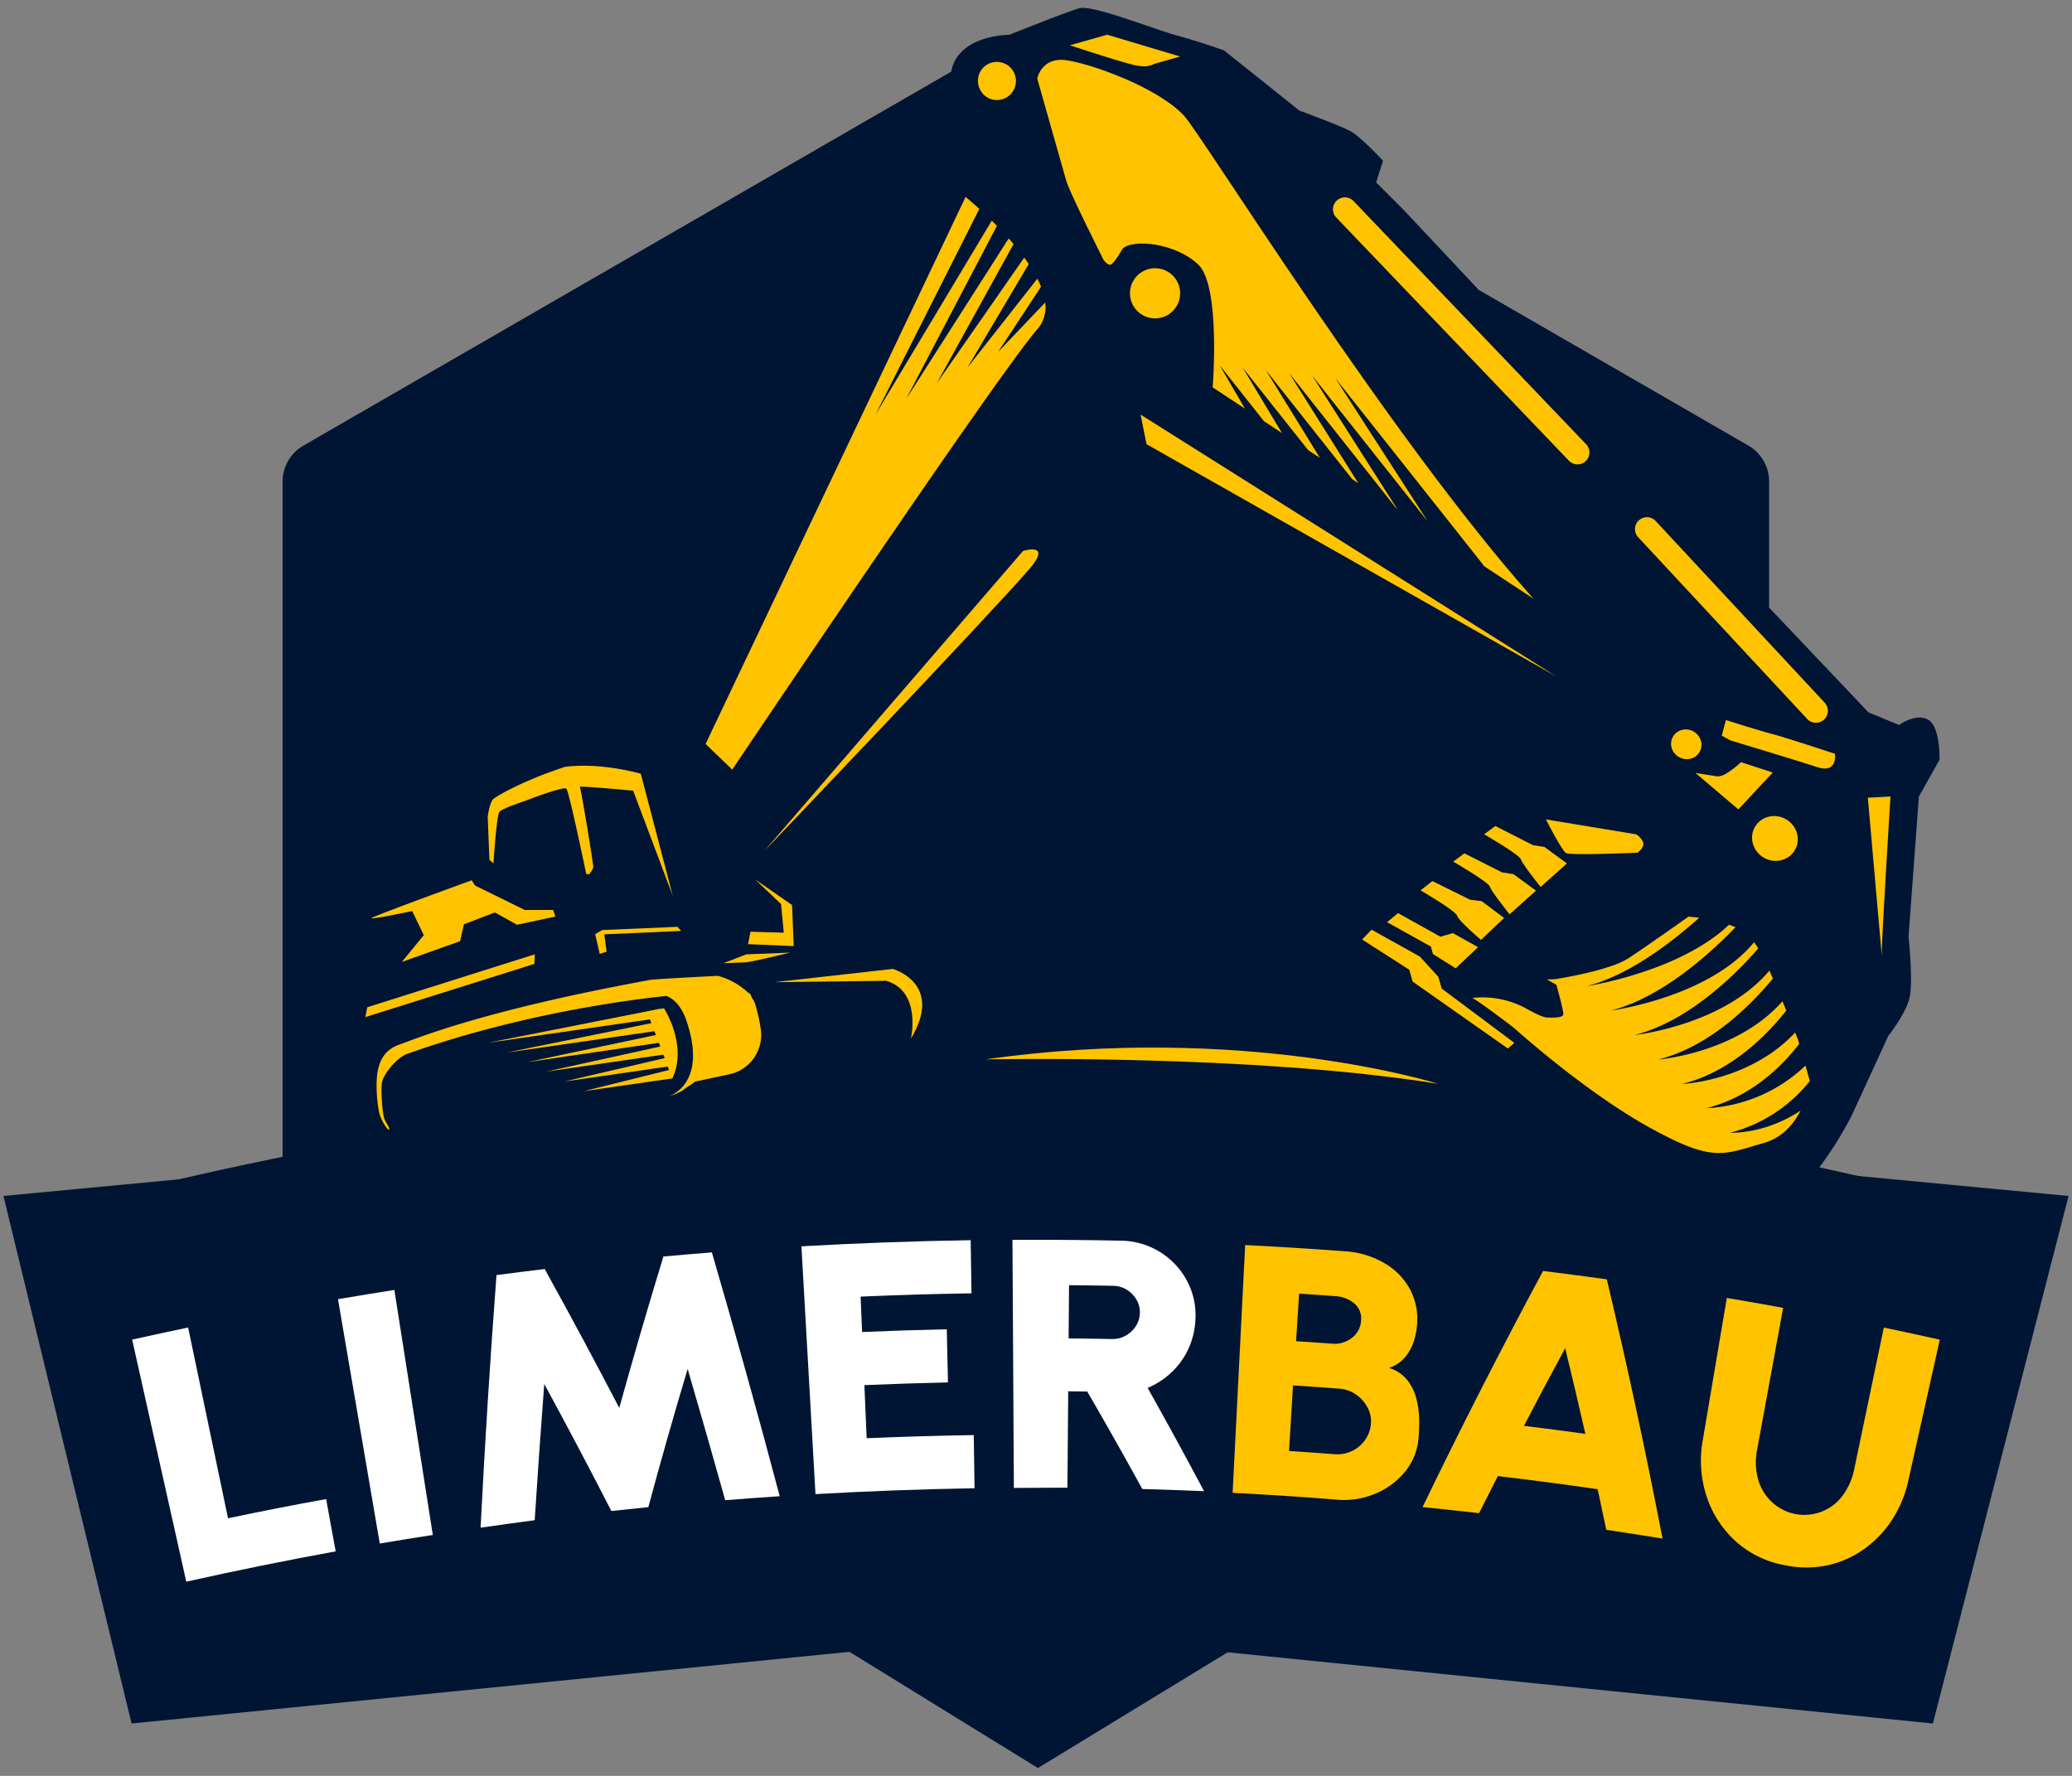
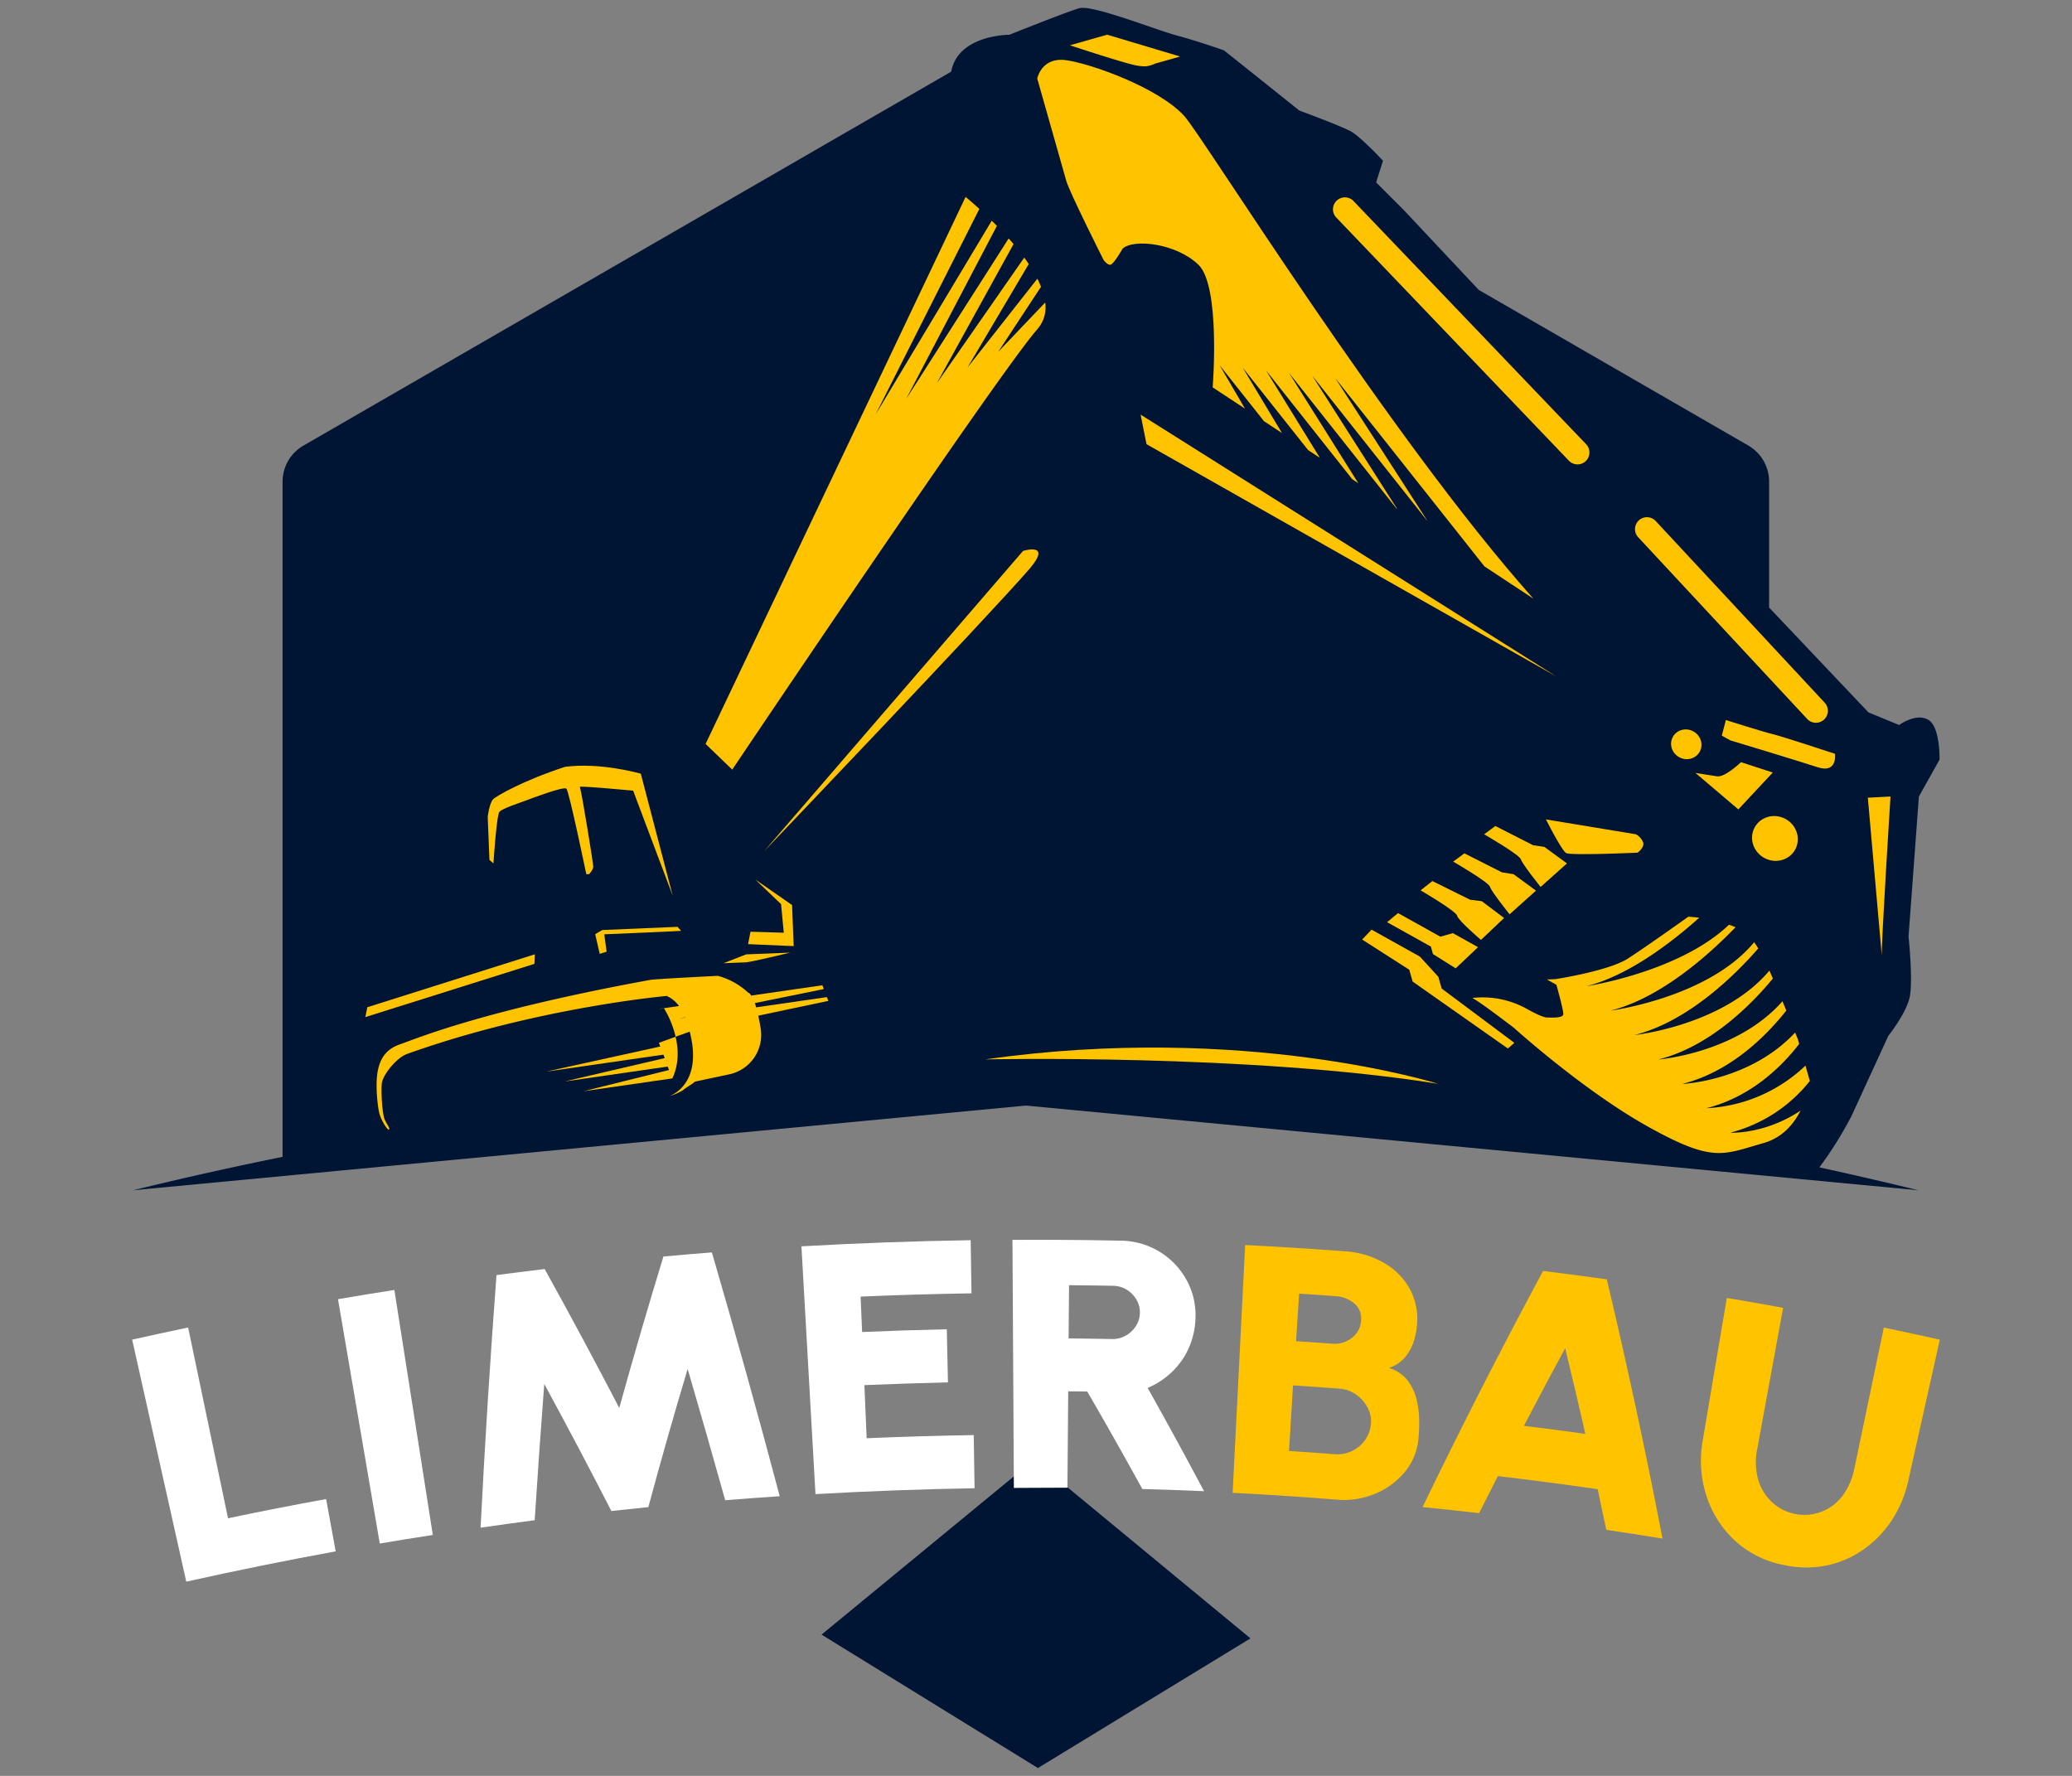
<svg xmlns="http://www.w3.org/2000/svg" id="Réteg_1" data-name="Réteg 1" viewBox="0 0 602 516">
  <rect x="0" y="0" width="602" height="516" fill="#808080" stroke="none" />
  <defs>
    <style>.cls-1{fill:#001533;}.cls-2{fill:#ffc300;}.cls-3{fill:#fff;}</style>
  </defs>
  <title>limerbau-logo</title>
-   <polygon class="cls-1" points="561.58 500.78 301.37 474.51 38.23 500.78 1 347.5 301 319.03 601 347.5 561.58 500.78" />
  <path class="cls-1" d="M560.18,209.1c-3.6-2-8.4,1.56-8.4,1.56L542.87,207,514,176.54V140A12.1,12.1,0,0,0,508,129.48L429.64,84.24,407.82,61l-8-8,2-6.3s-6.39-6.87-9.3-8.5-15-6.07-15-6.07L355.63,14.64s-7.5-2.66-13.72-4.33-24.53-9-28.32-7.92-20.34,7.72-20.34,7.72-14.86-.09-16.9,10.72L88.15,129.48A12.1,12.1,0,0,0,82.1,140V336.14q-21.76,4.4-43.41,9.7l258.87-24.56a5.31,5.31,0,0,1,1,0l258.81,24.56q-14.36-3.51-28.77-6.65a109.6,109.6,0,0,0,9.37-15L548.62,301s5.08-6.36,6.18-11.09-.29-17.78-.29-17.78l3-40.68,6-10.71S563.78,211.11,560.18,209.1Z" />
  <polygon class="cls-1" points="363.31 476.05 301.55 513.72 238.69 474.95 300.45 424.14 363.31 476.05" />
  <path class="cls-2" d="M332.85,19.28a8.41,8.41,0,0,0,2.68-.77l7.35-2.09-21.21-6.34-10.82,3.08c5.44,1.79,15.52,5.05,19,5.8A14.34,14.34,0,0,0,332.85,19.28Z" />
-   <path class="cls-2" d="M287.13,28.47a5.54,5.54,0,1,0-2.33-7.65A5.66,5.66,0,0,0,287.13,28.47Z" />
  <path class="cls-2" d="M514.9,213.27c-3-.73-13.46-4.05-13.46-4.05l-1.19,4.52,2.49,1.39s19.53,5.89,25.36,7.8,5.05-3.9,5.05-3.9S517.93,214,514.9,213.27Z" />
  <path class="cls-2" d="M475.79,247.75s2-1.44,1.63-2.92a4.81,4.81,0,0,0-2.1-2.42l-26.16-4.32s4.54,9,5.86,9.77S475.79,247.75,475.79,247.75Z" />
  <ellipse class="cls-2" cx="515.69" cy="243.63" rx="6.45" ry="6.71" transform="translate(51.78 575.41) rotate(-60.86)" />
  <path class="cls-2" d="M498.9,225.57c-2.31-.33-6.32-1-6.32-1l12.48,10.61,10-10.72-9.24-3S501.21,225.9,498.9,225.57Z" />
  <path class="cls-2" d="M455.26,250.88l-6.53-4.79-3.35-.52L434.46,240l-3.26,2.41s10.31,5.94,10.69,7.3,5.72,8,5.72,8Z" />
  <polygon class="cls-2" points="417.89 283.81 412.54 277.95 398.5 270.12 395.75 272.99 409.45 281.77 410.42 285.2 438.1 304.66 439.98 303.01 418.86 287.23 417.89 283.81" />
  <path class="cls-2" d="M446.26,258.78,439.73,254l-3.35-.53-10.92-5.52-3.26,2.4s10.3,5.94,10.69,7.31,5.71,8,5.71,8Z" />
  <path class="cls-2" d="M495.74,322c13-3.24,22-12.19,27-18.69l-.37-1.3-.81-2c-13.23,14.18-32.82,14.94-32.82,14.94,14.37-3.57,24.89-14.52,30.25-21.32l-1.11-2.71c-13.38,15.2-36.1,16.93-36.1,16.93,15.43-3.83,27.68-16.69,33.31-23.53-.35-.8-.69-1.57-1-2.32-13.34,16-39.25,18.75-39.25,18.75,16.05-4,30.06-18.32,36-25.18q-.61-1-1.19-1.8c-13.36,16.2-41.8,19.89-41.8,19.89,14.83-3.68,29.07-16.66,36.4-24.25-.6-.25-1.22-.49-1.91-.72-14.47,13.82-41.46,17.87-41.46,17.87,11.94-3,24.27-12.27,32.81-19.9-1.89-.25-3.15-.31-3.15-.31S478.61,274.87,473,278.5s-21.09,6-21.09,6l-2.47.1,1.51.84,1.24.69s2.19,7.73,2,8.62-2.1,1-4.72.89c-1.1,0-3.5-1.2-5.92-2.53a26.3,26.3,0,0,0-15.39-3.18l-.33,0a3.26,3.26,0,0,0,.56.41c2.26,1.26,11.44,8.29,11.44,8.29S460,316.89,478.89,327.4s21.56,8.12,33.48,4.73c5.54-1.57,8.82-5.59,10.76-9.43-10.51,7-20.42,6.41-20.42,6.41a43.24,43.24,0,0,0,23.1-15v-.08l-1.25-4.41A44.82,44.82,0,0,1,495.74,322Z" />
  <path class="cls-2" d="M437,266.73l-6.49-4.88-3.4-.43L416.16,256l-3.42,2.7s10.3,6,10.63,7.4,6.91,7,6.91,7Z" />
  <polygon class="cls-2" points="416.33 277.21 422.93 281.36 429.43 275.21 422.12 271.13 418.48 272.16 406.18 265.31 403 267.95 415.73 275.04 416.33 277.21" />
  <ellipse class="cls-2" cx="489.91" cy="216.24" rx="4.28" ry="4.46" transform="translate(62.5 538.87) rotate(-60.86)" />
  <path class="cls-2" d="M320.65,75.56s1.14,1.6,2.07,1.34,3.42-4.61,3.42-4.61c3-3,15.57-1.65,22.06,4.64s4.13,35.62,4.13,35.62l9.39,6.19-7.38-12.64,12.89,16.27,5.24,3.46-11.41-19,19,23.95,3.42,2.25-15.67-25.44,25.06,31.63,1.76,1.16-20.1-32,31.15,39.31.24.16-24.67-38.71,33.59,42.39-26.87-41.64s28.39,35.85,43.32,54.68l14.23,9.38C403.64,127,349.26,39.25,344,33.61c-7.71-8.29-27.2-15.17-34.32-16.13s-8.32,5.35-8.32,5.35,7.48,26.33,8.43,29.7S320.65,75.56,320.65,75.56Z" />
  <path class="cls-2" d="M455.82,133.86a3.47,3.47,0,0,0,4.91.11,3.55,3.55,0,0,0,.75-1.06,3.47,3.47,0,0,0-.65-3.84l-67.7-70.78a3.47,3.47,0,0,0-5,4.8Z" />
  <path class="cls-2" d="M525.06,208.9a3.47,3.47,0,0,0,4.9.18,3.42,3.42,0,0,0,.79-1.1,3.46,3.46,0,0,0-.61-3.81l-49-52.68a3.47,3.47,0,1,0-5.08,4.72Z" />
  <path class="cls-2" d="M549.27,231.44l-6.59.34,4.06,45.95C546.52,274.87,549.27,231.44,549.27,231.44Z" />
  <path class="cls-2" d="M301.39,95.66a9.61,9.61,0,0,0,2.28-7.76L290,102.25l12.45-18.92c-.31-.78-.65-1.57-1.05-2.36l-20.31,25.83,17.8-30.08c-.42-.63-.85-1.25-1.31-1.87l-25.4,36.51,22.3-40.44q-.71-.83-1.42-1.64l-29.78,46.64,26.36-50.29-1.5-1.5-33.77,56.35L284.54,60.7c-2.39-2.17-4-3.49-4-3.49L205,216.16l7.74,7.46S290.19,108.32,301.39,95.66Z" />
  <polygon class="cls-2" points="452.16 196.55 331.39 120.47 333.11 129.06 452.16 196.55" />
  <path class="cls-2" d="M297.23,160.08,222,247.34s65.3-68.35,77.12-82.07C305.88,157.38,297.23,160.08,297.23,160.08Z" />
-   <circle class="cls-2" cx="335.59" cy="85.22" r="7.29" />
  <path class="cls-2" d="M143.37,250.87s.87-14,1.75-15,6.21-2.71,7.65-3.26,11-4.19,11.79-3.45S170.34,254,170.34,254l.82,0s1.25-1.35,1.22-2.22-3.16-20.48-3.91-23.19c1.09-.2,15.48,1.14,15.48,1.14l11.51,30.55-9.28-35.47s-11.5-3.37-22-2c-12.29,4-20.14,8.58-20.92,9.43-1.11,1.21-1.56,5.1-1.56,5.1l.5,12.51Z" />
  <polygon class="cls-2" points="155.39 277.28 106.72 292.66 106.14 295.53 155.27 280.06 155.39 277.28" />
  <path class="cls-2" d="M210.21,279.87l6.57-.26c1.38-.06,12.83-2.82,12.83-2.82l-12.81.51Z" />
-   <path class="cls-2" d="M119.76,264.72l3.36,7-6.35,7.76,16.89-6,1.13-4.92,9-3.44,6.42,3.58,11.16-2.39-.66-1.91-8.25,0-14.42-7.09-1-1.53s-29.12,10.56-29.1,11S119.76,264.72,119.76,264.72Z" />
  <path class="cls-2" d="M172.93,271.43l1.31,5.72,2-.62-.67-5.06s20.5-.85,22.34-1l-1.07-1.17c-1.56.09-21.86.93-21.86.93Z" />
  <polygon class="cls-2" points="230.13 262.97 219.43 255.54 226.93 262.7 227.72 271.01 218.05 270.72 217.34 274.33 230.6 274.9 230.13 262.97" />
  <path class="cls-2" d="M219.4,291.7c0-.06-.31-.8-.45-1.11h-.08a10.22,10.22,0,0,1-.8-1.62,2.06,2.06,0,0,0-.76-.6,20.77,20.77,0,0,0-8.74-4.83s-18.08.9-19.65,1.18c-49.32,9-68.56,17.32-72.58,18.67s-5.83,3.95-6.58,7.75-.12,9.67.37,12,2.57,5.45,2.89,5.09-.38-1.18-1.18-2.76-1.15-8.09-.92-10.61,4.31-7.54,7.34-8.62c37.73-13.51,75.41-16.85,75.41-16.85,4.3,1.8,5.72,6.89,6.34,9,4.47,15.13-3.48,19.31-5.56,20.12a18,18,0,0,0,4-1.74c.53-.59,2.84-1.83,3.42-2.48l10.09-2.15a11.7,11.7,0,0,0,9.09-13A50.48,50.48,0,0,0,219.4,291.7Z" />
  <path class="cls-2" d="M194.46,318.57l-.48.17S194.16,318.69,194.46,318.57Z" />
-   <path class="cls-2" d="M259.4,281.53l-34.35,3.85,32.4-.4c10.4,3,7.21,16.81,7.21,16.81C274.36,285.68,259.4,281.53,259.4,281.53Z" />
-   <path class="cls-2" d="M195.35,313.34c4.56-9.71-2.44-20.38-2.44-20.38l-1.08.19,0-.06L141.72,303l47.1-6.81.42,1.1-41.94,8.53,42.83-6.19.42,1.1-37.43,7.89L191.43,303l.41,1.07-33.17,7.3,34.07-4.93.39,1L164,314.24l30-4.34.38,1-24.82,6.16Z" />
+   <path class="cls-2" d="M195.35,313.34c4.56-9.71-2.44-20.38-2.44-20.38l-1.08.19,0-.06l47.1-6.81.42,1.1-41.94,8.53,42.83-6.19.42,1.1-37.43,7.89L191.43,303l.41,1.07-33.17,7.3,34.07-4.93.39,1L164,314.24l30-4.34.38,1-24.82,6.16Z" />
  <path class="cls-2" d="M286.29,307.82s76.75-1.69,131.57,7.1C417.86,314.92,361.45,297.08,286.29,307.82Z" />
  <path class="cls-3" d="M54.12,459.57,38.4,389.24q8.12-1.82,16.26-3.52l11.59,55.43q14.22-3,28.5-5.58l2.78,15.19Q75.76,454.74,54.12,459.57Z" />
  <path class="cls-3" d="M110.34,448.49l-12.14-71q8.18-1.4,16.38-2.68L125.75,446Q118,447.18,110.34,448.49Z" />
  <path class="cls-3" d="M139.63,443.88q1.86-36.68,4.62-73.39,7-.92,14-1.76,11.13,20.08,21.67,40.36,6.1-22,12.83-44,7-.64,14.08-1.19,10.3,35.34,19.71,70.84-7.92.52-15.84,1.16-5.33-19.09-10.91-38.14-6,20-11.42,40.15-5.37.54-10.74,1.13-9.5-18.53-19.5-36.91-1.52,19.79-2.78,39.58Q147.5,442.75,139.63,443.88Z" />
  <path class="cls-3" d="M236.93,434.13l-4.08-72q24.57-1.39,49.17-1.78l.24,15.44q-16.12.25-32.22.95l.44,10.29q12.3-.53,24.6-.8l.34,15.44q-12.14.27-24.28.79l.66,15.43q15.55-.67,31.11-.91l.24,15.44Q260,432.82,236.93,434.13Z" />
  <path class="cls-3" d="M294.57,432.33q-.2-36-.41-72.07,15.72-.09,31.44.23A22,22,0,0,1,344.79,372a21.13,21.13,0,0,1,2.54,11.15,22.87,22.87,0,0,1-1.95,8.55,22,22,0,0,1-4.83,6.88,23.55,23.55,0,0,1-7.11,4.7q8.42,15,16.38,30-9-.39-17.93-.63-7.81-14.22-16-28.33l-5.53-.06-.23,28Q302.35,432.29,294.57,432.33Zm15.91-43.43q6.3.05,12.6.17a7.61,7.61,0,0,0,4-1,8.32,8.32,0,0,0,2.92-2.74,7.23,7.23,0,0,0,1.18-3.83,7.15,7.15,0,0,0-1-3.89,8.22,8.22,0,0,0-2.82-2.87,7.68,7.68,0,0,0-4-1.14q-6.38-.12-12.76-.17Q310.54,381.18,310.47,388.91Z" />
  <path class="cls-2" d="M358.13,433.76l3.64-72q14.6.74,29.19,1.83A25.77,25.77,0,0,1,402.19,367a19.49,19.49,0,0,1,7.47,7.61,18.41,18.41,0,0,1,2,10.73,20.64,20.64,0,0,1-1,4.69,13.69,13.69,0,0,1-2.53,4.44,10.11,10.11,0,0,1-4.59,3,10.68,10.68,0,0,1,5.39,3.59,14.81,14.81,0,0,1,2.62,5.5,26.19,26.19,0,0,1,.78,6.07,51.83,51.83,0,0,1-.21,5.44,17.5,17.5,0,0,1-3.93,9.58,21.92,21.92,0,0,1-8.6,6.35,23.56,23.56,0,0,1-11.2,1.74Q373.25,434.52,358.13,433.76Zm18.43-44.06q5.22.34,10.44.72a8.15,8.15,0,0,0,5.7-1.63,6.67,6.67,0,0,0,2.73-5,5.66,5.66,0,0,0-1.95-5.06,9.25,9.25,0,0,0-5.47-2.12q-5.28-.39-10.56-.73Zm-2.05,31.9q6.6.42,13.19.93a10,10,0,0,0,5-.87,9.77,9.77,0,0,0,3.85-3.17,9.54,9.54,0,0,0,1.77-4.92,8.25,8.25,0,0,0-1-4.6,10.53,10.53,0,0,0-3.32-3.76,9.65,9.65,0,0,0-4.92-1.73q-6.7-.51-13.41-.94Z" />
  <path class="cls-2" d="M448.32,369.29q9.27,1.14,18.52,2.43,8.94,37.63,16.19,75.33-8.16-1.33-16.34-2.54-1.23-5.91-2.5-11.81-14.5-2.09-29-3.81-2.75,5.38-5.46,10.77-8.2-.94-16.42-1.76Q430,403.35,448.32,369.29Zm-5.54,45q8.92,1.1,17.83,2.34-2.83-12.45-5.86-24.89Q448.67,402.95,442.78,414.25Z" />
  <path class="cls-2" d="M518.64,454.8a29.05,29.05,0,0,1-14.4-7,30.32,30.32,0,0,1-8.4-13,33.21,33.21,0,0,1-1.13-16.25l7-41.42q8.19,1.38,16.36,2.88l-7.58,41.32a18.71,18.71,0,0,0,.23,8.18,14.13,14.13,0,0,0,3.75,6.59,13.81,13.81,0,0,0,21-1.69,19.36,19.36,0,0,0,3.26-7.55l8.6-41.12q8.14,1.7,16.26,3.52l-9.16,41a34.17,34.17,0,0,1-4.79,11.46,31.27,31.27,0,0,1-8.17,8.46,29,29,0,0,1-10.61,4.65A29.82,29.82,0,0,1,518.64,454.8Z" />
</svg>